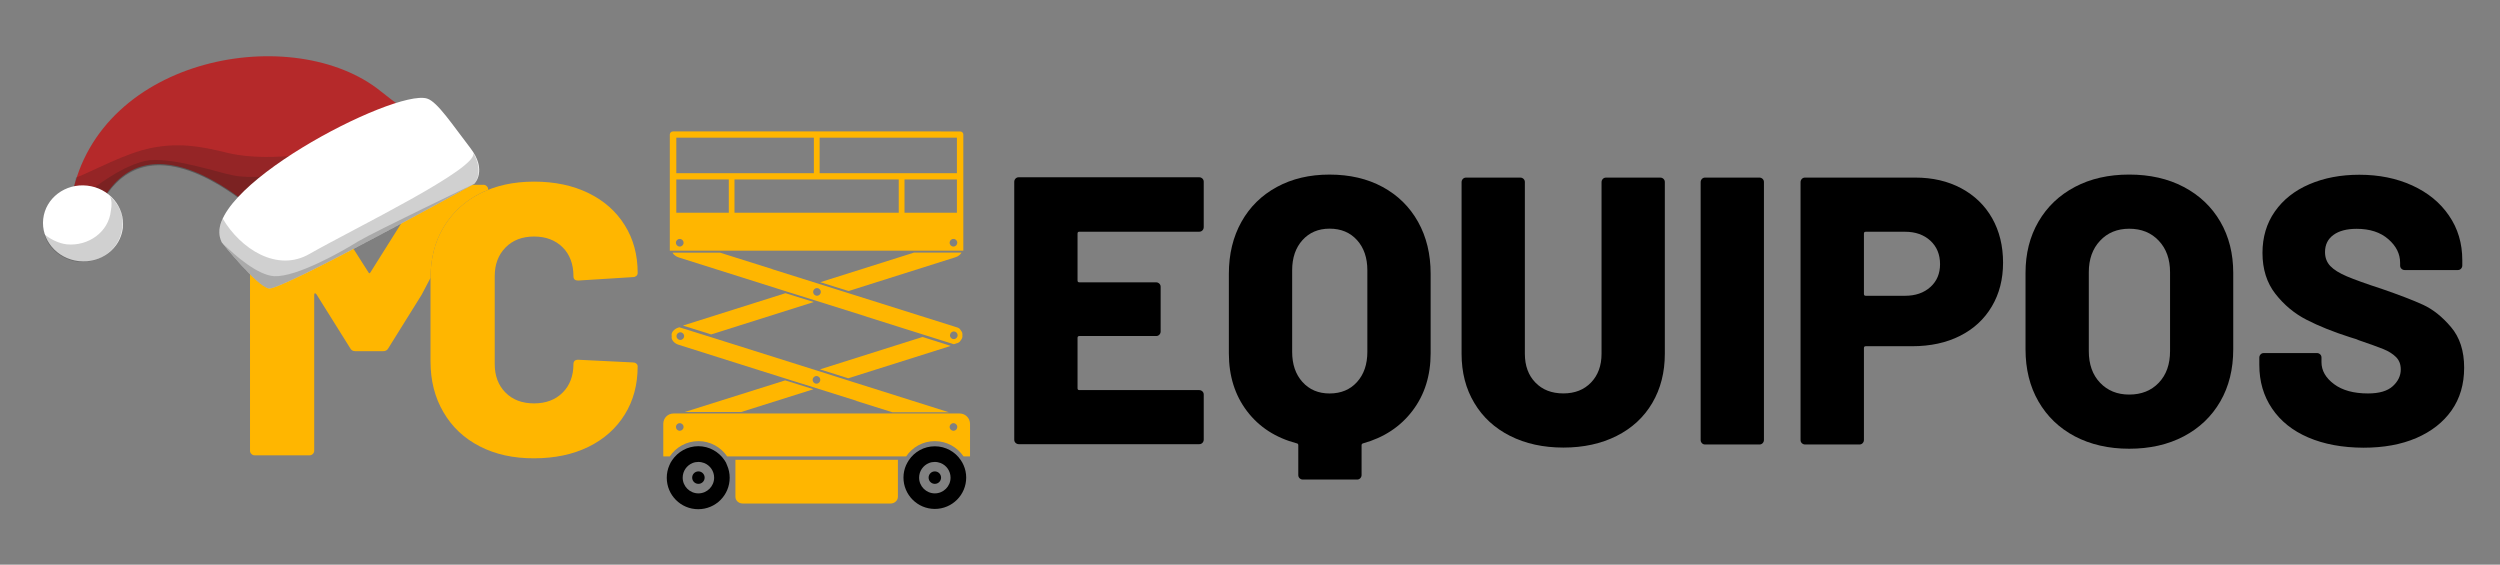
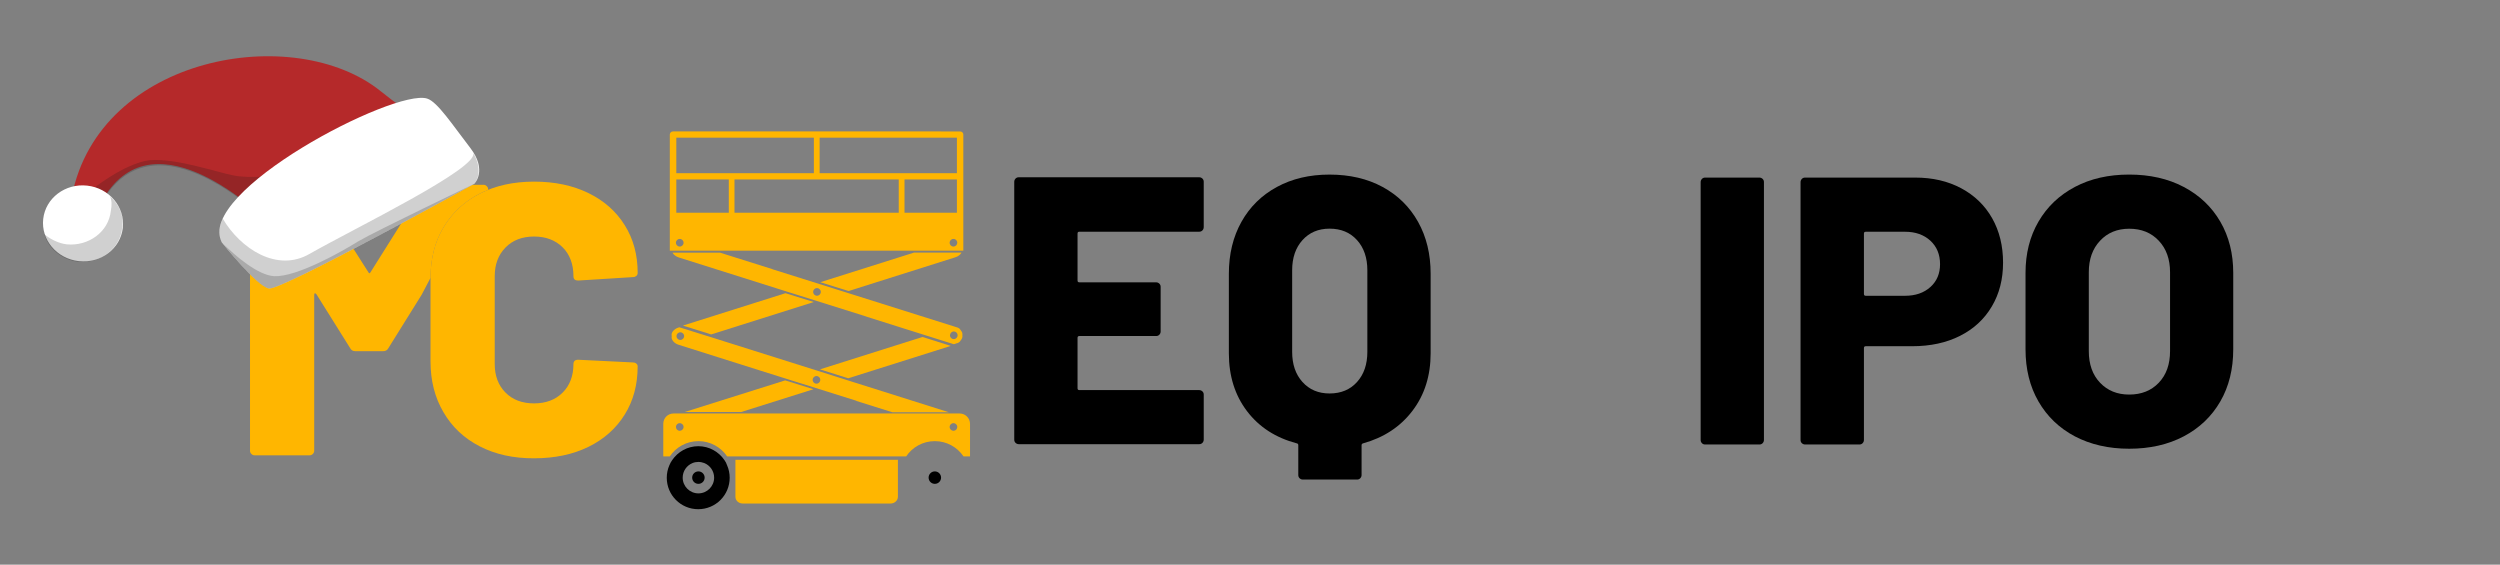
<svg xmlns="http://www.w3.org/2000/svg" xmlns:ns1="http://www.inkscape.org/namespaces/inkscape" version="1.1" id="svg2" ns1:version="0.92.1 r15371" x="0px" y="0px" viewBox="0 0 243.5 55" style="enable-background:new 0 0 243.5 55;" xml:space="preserve">
  <rect x="0" y="0" width="243.5" height="55" fill="#808080" stroke="none" />
  <style type="text/css">
	.st0{fill:#FFB600;}
	.st1{fill-rule:evenodd;clip-rule:evenodd;fill:#B5292A;}
	.st2{opacity:0.2;fill-rule:evenodd;clip-rule:evenodd;fill:#181714;}
	.st3{fill-rule:evenodd;clip-rule:evenodd;fill:#FFFFFF;}
</style>
  <g>
    <g id="g10" transform="matrix(1.333,0,0,-1.333,0,45)" ns1:groupmode="layer" ns1:label="Logo_MC">
      <g id="g12" transform="matrix(0.068,0,0,0.068,-0.701,-1.739)">
        <g>
          <g id="g14">
            <g id="g20" transform="translate(257.947,322.055)">
              <path id="path22" ns1:connector-curvature="0" class="st0" d="M215-98.6c0,20.5,4.6,38.6,13.9,54.2        c9.3,15.6,22.3,27.8,39,36.3c2.9,1.5,5.9,2.8,9,4v0.5c0,1.4-0.5,2.6-1.5,3.5c-1,1-2.1,1.5-3.5,1.5h-58.6        c-2.8,0-4.7-1.1-5.8-3.3l-56.9-90.5c-0.8-1.7-1.7-1.7-2.5,0L90.4-1.8c-1.4,2.2-3.3,3.3-5.8,3.3H26c-1.4,0-2.6-0.5-3.5-1.5        c-1-1-1.5-2.1-1.5-3.5v-280.8c0-1.4,0.5-2.6,1.5-3.5c1-1,2.1-1.5,3.5-1.5h59c1.4,0,2.6,0.5,3.5,1.5c1,1,1.5,2.1,1.5,3.5v167.4        c0,1.1,0.3,1.7,0.8,1.7c0.6,0,1.1-0.4,1.7-1.2l36.1-57.7c1.1-2.2,3-3.3,5.8-3.3h29.5c2.8,0,4.7,1.1,5.8,3.3l35.7,57.3" />
            </g>
            <g id="g24" transform="translate(310.905,140.96)">
              <path id="path26" ns1:connector-curvature="0" class="st0" d="M215-98.6c-16.8,8.6-29.8,20.8-39,36.6        C166.7-46.3,162-28,162-7.2v89.7c0,20.5,4.6,38.6,13.9,54.2c9.3,15.6,22.3,27.8,39,36.3c16.8,8.6,36.2,12.9,58.4,12.9        c22.1,0,41.6-4.1,58.4-12.3c16.8-8.2,29.8-19.7,39-34.5c9.3-14.8,13.9-31.9,13.9-51.3c0-1.4-0.5-2.5-1.5-3.3        c-1-0.8-2.1-1.2-3.5-1.2l-59-3.7c-3.3,0-5,1.5-5,4.6c0,13-3.9,23.4-11.6,31.1c-7.8,7.7-18,11.6-30.7,11.6        c-12.7,0-23-3.9-30.7-11.8c-7.8-7.9-11.6-18.2-11.6-30.9v-94.3c0-12.7,3.9-23,11.6-30.7c7.7-7.8,18-11.6,30.7-11.6        c12.7,0,23,3.9,30.7,11.6c7.7,7.7,11.6,18,11.6,30.7c0,3,1.7,4.6,5,4.6l59-2.9c1.4,0,2.6-0.4,3.5-1.2c1-0.8,1.5-1.8,1.5-2.9        c0-19.7-4.6-37-13.9-51.9c-9.3-15-22.3-26.5-39-34.7c-16.8-8.2-36.2-12.3-58.4-12.3C251.2-111.5,231.7-107.2,215-98.6" />
            </g>
            <g id="g28" transform="translate(1087.357,373.043)">
              <path id="path30" ns1:connector-curvature="0" d="M215-98.6c-1-1-2.1-1.4-3.5-1.4H82.8c-1.4,0-2-0.7-2-2v-50.4        c0-1.4,0.7-2,2-2h82.4c1.4,0,2.5-0.5,3.5-1.4c1-1,1.4-2.1,1.4-3.5v-47.9c0-1.4-0.5-2.5-1.4-3.5c-1-1-2.1-1.4-3.5-1.4H82.8        c-1.4,0-2-0.7-2-2v-54.1c0-1.4,0.7-2,2-2h128.7c1.4,0,2.5-0.5,3.5-1.4c1-1,1.4-2.1,1.4-3.5v-48.3c0-1.4-0.5-2.5-1.4-3.5        c-1-1-2.1-1.4-3.5-1.4H17.7c-1.4,0-2.5,0.5-3.5,1.4c-1,1-1.4,2.1-1.4,3.5v277c0,1.4,0.5,2.5,1.4,3.5c1,1,2.1,1.4,3.5,1.4        h193.8c1.4,0,2.5-0.5,3.5-1.4c1-1,1.4-2.1,1.4-3.5v-48.4C216.4-96.5,215.9-97.7,215-98.6" />
            </g>
            <g id="g32" transform="translate(1264.573,330.224)">
              <path id="path34" ns1:connector-curvature="0" d="M215-98.6c0,13.4-3.7,24.2-11.1,32.4c-7.4,8.2-17.2,12.3-29.5,12.3        c-12,0-21.7-4.1-29.1-12.3c-7.4-8.2-11.1-19-11.1-32.4v-87.7c0-13.4,3.7-24.2,11.1-32.4c7.4-8.2,17.1-12.3,29.1-12.3        c12.3,0,22.1,4.1,29.5,12.3c7.4,8.2,11.1,19,11.1,32.4V-98.6z M231.4-9.1c16.4-8.9,29.1-21.4,38.1-37.5        c9-16.1,13.5-34.7,13.5-55.7v-85.6c0-24-6.5-44.6-19.5-61.7c-13-17.1-30.7-28.8-53.1-35c-1.1-0.3-1.6-1-1.6-2v-32        c0-1.4-0.5-2.5-1.4-3.5c-1-1-2.1-1.4-3.5-1.4h-58.2c-1.4,0-2.5,0.5-3.5,1.4c-1,1-1.4,2.1-1.4,3.5v32c0,1.1-0.5,1.8-1.6,2        c-22.7,6-40.5,17.5-53.5,34.6c-13,17.1-19.5,37.8-19.5,62.1v85.6c0,21,4.5,39.6,13.5,55.7c9,16.1,21.7,28.6,38.1,37.5        c16.4,8.9,35.2,13.3,56.5,13.3C196,4.2,215-0.2,231.4-9.1" />
            </g>
            <g id="g36" transform="translate(1418.022,152.186)">
-               <path id="path38" ns1:connector-curvature="0" d="M215-98.6c-16.5,8.3-29.4,20.1-38.5,35.4        c-9.2,15.3-13.7,32.9-13.7,52.9v184.4c0,1.4,0.5,2.5,1.4,3.5c1,1,2.1,1.4,3.5,1.4h58.2c1.4,0,2.5-0.5,3.5-1.4        c1-1,1.4-2.1,1.4-3.5V-10.3c0-12.8,3.8-23.2,11.3-30.9c7.5-7.8,17.5-11.7,30.1-11.7c12.3,0,22.2,3.9,29.7,11.7        c7.5,7.8,11.3,18.1,11.3,30.9v184.4c0,1.4,0.5,2.5,1.4,3.5c1,1,2.1,1.4,3.5,1.4h58.2c1.4,0,2.5-0.5,3.5-1.4        c1-1,1.4-2.1,1.4-3.5V-10.3c0-19.9-4.5-37.6-13.5-52.9c-9-15.3-21.8-27.1-38.3-35.4c-16.5-8.3-35.6-12.5-57.2-12.5        C250.6-111.1,231.5-106.9,215-98.6" />
-             </g>
+               </g>
            <g id="g40" transform="translate(1624.12,144.4)">
              <path id="path42" ns1:connector-curvature="0" d="M215-98.6c-1,1-1.4,2.1-1.4,3.5v277c0,1.4,0.5,2.5,1.4,3.5        c1,1,2.1,1.4,3.5,1.4h58.2c1.4,0,2.5-0.5,3.5-1.4c1-1,1.4-2.1,1.4-3.5v-277c0-1.4-0.5-2.5-1.4-3.5c-1-1-2.1-1.4-3.5-1.4h-58.2        C217.1-100,215.9-99.6,215-98.6" />
            </g>
            <g id="g44" transform="translate(1869.562,312.194)">
              <path id="path46" ns1:connector-curvature="0" d="M215-98.6c7,6.3,10.4,14.5,10.4,24.6c0,10.4-3.5,18.8-10.4,25.2        c-7,6.4-16.1,9.6-27.2,9.6h-42.2c-1.4,0-2-0.7-2-2V-106c0-1.4,0.7-2,2-2h42.2C198.9-108,208-104.9,215-98.6 M248.2,7.5        c14.3-7.7,25.4-18.4,33.2-32.2c7.8-13.8,11.7-29.7,11.7-47.7c0-17.8-4-33.5-12.1-47.1c-8.1-13.7-19.5-24.2-34.2-31.6        c-14.7-7.4-31.8-11.1-51.2-11.1h-50c-1.4,0-2-0.7-2-2v-98.7c0-1.4-0.5-2.5-1.4-3.5c-1-1-2.1-1.4-3.5-1.4H80.4        c-1.4,0-2.5,0.5-3.5,1.4c-1,1-1.4,2.1-1.4,3.5v277c0,1.4,0.5,2.5,1.4,3.5c1,1,2.1,1.4,3.5,1.4h118.4        C217.4,19,233.8,15.2,248.2,7.5" />
            </g>
            <g id="g48" transform="translate(2115,209.347)">
              <path id="path50" ns1:connector-curvature="0" d="M215-98.6c8.1,8.5,12.1,19.8,12.1,34v84.8c0,13.9-4,25.2-12.1,33.8        c-8.1,8.6-18.6,12.9-31.8,12.9c-12.8,0-23.3-4.3-31.3-12.9c-8.1-8.6-12.1-19.9-12.1-33.8v-84.8c0-14.2,4-25.5,12.1-34        c8.1-8.5,18.5-12.7,31.3-12.7C196.3-111.3,206.9-107.1,215-98.6 M124.8-156.2c-16.8,8.9-29.8,21.4-39.1,37.5        c-9.3,16.1-13.9,34.8-13.9,56.1v82c0,20.8,4.6,39.1,13.9,55.1c9.3,16,22.3,28.4,39.1,37.3c16.8,8.9,36.3,13.3,58.4,13.3        s41.7-4.4,58.6-13.3c16.9-8.9,30-21.3,39.3-37.3c9.3-16,13.9-34.4,13.9-55.1v-82c0-21.3-4.6-40-13.9-56.1        c-9.3-16.1-22.4-28.6-39.3-37.5c-16.9-8.9-36.5-13.3-58.6-13.3S141.6-165,124.8-156.2" />
            </g>
            <g id="g52" transform="translate(2275.616,150.547)">
-               <path id="path54" ns1:connector-curvature="0" d="M215-98.6c-16.8,7.2-29.8,17.6-38.9,31.1        c-9.2,13.5-13.7,29.2-13.7,46.9v7.8c0,1.4,0.5,2.5,1.4,3.5c1,1,2.1,1.4,3.5,1.4h57c1.4,0,2.5-0.5,3.5-1.4c1-1,1.4-2.1,1.4-3.5        v-4.9c0-9,4.5-16.9,13.5-23.6c9-6.7,21.2-10,36.5-10c12,0,20.9,2.6,26.6,7.8c5.7,5.2,8.6,11.2,8.6,18c0,5.5-1.7,9.9-5.1,13.3        c-3.4,3.4-8,6.3-13.7,8.6c-5.7,2.3-14.6,5.5-26.6,9.6c-1.6,0.8-3.3,1.4-4.9,1.8c-1.6,0.4-3.1,0.9-4.5,1.4        c-17.8,5.7-33.2,11.9-46.3,18.6c-13.1,6.7-24.3,16-33.6,27.9c-9.3,11.9-13.9,26.6-13.9,44c0,16.9,4.4,31.8,13.3,44.5        c8.9,12.7,21.2,22.5,37.1,29.3c15.8,6.8,33.7,10.2,53.7,10.2c21,0,39.9-3.8,56.8-11.5c16.8-7.7,30-18.4,39.5-32.4        c9.6-13.9,14.3-29.9,14.3-47.9v-5.7c0-1.4-0.5-2.5-1.4-3.5c-1-1-2.1-1.4-3.5-1.4h-57c-1.4,0-2.5,0.5-3.5,1.4        c-1,1-1.4,2.1-1.4,3.5v2.9c0,9.6-4.2,18-12.7,25.4c-8.5,7.4-19.8,11.1-34,11.1c-10.7,0-19-2.2-25-6.6c-6-4.4-9-10.5-9-18.4        c0-6,1.9-11,5.7-15c3.8-4,9.8-7.7,17.8-11.1c8.1-3.4,20.4-7.9,37.1-13.3c19.1-6.6,34-12.3,44.7-17.2        c10.7-4.9,20.7-12.9,30.1-24c9.4-11.1,14.1-25.6,14.1-43.6c0-17.8-4.5-33.1-13.5-45.9c-9-12.8-21.7-22.7-37.9-29.7        c-16.3-7-35.2-10.4-56.8-10.4C251.5-109.5,231.8-105.8,215-98.6" />
-             </g>
+               </g>
            <g id="g56" transform="translate(585.535,86.773)">
              <path id="path58" ns1:connector-curvature="0" class="st0" d="M215-98.6c0-4,3.5-7.2,7.9-7.2h158.8        c4.3,0,7.9,3.2,7.9,7.2v39.8H215V-98.6z" />
            </g>
            <g id="g60" transform="translate(545.775,90.463)">
              <path id="path62" ns1:connector-curvature="0" d="M215-98.6c-9.3,0-16.9,7.6-16.9,16.9c0,7.1,4.4,13.2,10.6,15.7        c1.9,0.8,4.1,1.2,6.3,1.2c2.2,0,4.3-0.5,6.3-1.2c6.2-2.5,10.6-8.6,10.6-15.7C231.9-91,224.3-98.6,215-98.6 M243-62.9        c-6.1,9-16.4,15-28.1,15c-11.7,0-22-6-28.1-15c-1.2-1.7-2.2-3.5-3-5.5c-1.8-4.1-2.8-8.6-2.8-13.4c0-18.7,15.1-33.8,33.8-33.8        s33.8,15.1,33.8,33.8c0,4.8-1,9.3-2.8,13.4C245.2-66.4,244.2-64.6,243-62.9" />
            </g>
            <g id="g64" transform="translate(545.775,114.098)">
              <path id="path66" ns1:connector-curvature="0" d="M215-98.6c-3.7,0-6.7-3-6.7-6.7c0-3.7,3-6.7,6.7-6.7s6.7,3,6.7,6.7        C221.7-101.6,218.7-98.6,215-98.6" />
            </g>
            <g id="g68" transform="translate(799.817,90.463)">
-               <path id="path70" ns1:connector-curvature="0" d="M215-98.6c-9.3,0-16.9,7.6-16.9,16.9c0,7.1,4.4,13.2,10.6,15.7        c1.9,0.8,4.1,1.2,6.3,1.2s4.3-0.5,6.3-1.2c6.2-2.5,10.6-8.6,10.6-15.7C231.9-91,224.3-98.6,215-98.6 M242.9-62.9        c-6,9-16.3,14.9-27.9,14.9c-11.6,0-21.9-5.9-27.9-14.9c-1.1-1.7-2.1-3.5-3-5.4c-1.8-4.1-2.8-8.6-2.8-13.3        c0-18.6,15.1-33.7,33.7-33.7s33.7,15.1,33.7,33.7c0,4.7-1,9.2-2.8,13.3C245.1-66.5,244.1-64.6,242.9-62.9" />
-             </g>
+               </g>
            <g id="g72" transform="translate(799.817,114.098)">
              <path id="path74" ns1:connector-curvature="0" d="M215-98.6c-3.7,0-6.7-3-6.7-6.7c0-3.7,3-6.7,6.7-6.7        c3.7,0,6.7,3,6.7,6.7C221.7-101.6,218.7-98.6,215-98.6" />
            </g>
            <g id="g76" transform="translate(820.033,157.71)">
              <path id="path78" ns1:connector-curvature="0" class="st0" d="M215-98.6c-0.1,0-0.1,0-0.2,0c0,0-0.1,0-0.1,0        c-2.2,0.1-4,1.9-4,4.1c0,2.3,1.8,4.1,4.1,4.1c2.3,0,4.1-1.8,4.1-4.1C218.9-96.7,217.2-98.5,215-98.6 M-79.2-98.6        c0,0-0.1,0-0.1,0c-0.1,0-0.1,0-0.2,0c-2.2,0.1-3.9,1.9-3.9,4.1c0,2.3,1.8,4.1,4.1,4.1c2.3,0,4.1-1.8,4.1-4.1        C-75.2-96.7-77-98.5-79.2-98.6 M221.5-80h-7h-60.7H-18.4H-79h-3h-4c-6.1,0-11-4.9-11-11v-35.1h7c6.6,9.9,17.9,16.4,30.8,16.4        c12.8,0,24.1-6.5,30.8-16.4H164c6.6,9.9,17.9,16.4,30.8,16.4c12.8,0,24.1-6.5,30.8-16.4h7V-91C232.5-84.9,227.6-80,221.5-80" />
            </g>
            <g id="g80" transform="translate(786.529,258.534)">
              <path id="path82" ns1:connector-curvature="0" class="st0" d="M215-98.6l-110.1-34.8l30.3-9.6l110.2,34.8L215-98.6z" />
            </g>
            <g id="g84" transform="translate(672.642,208.347)">
              <path id="path86" ns1:connector-curvature="0" class="st0" d="M215-98.6c-2.3,0-4.1,1.8-4.1,4.1c0,2.3,1.8,4.1,4.1,4.1        c2.3,0,4.1-1.8,4.1-4.1C219.1-96.8,217.2-98.6,215-98.6 M68.7-51.6c-2.3,0-4.1,1.8-4.1,4.1c0,2.3,1.8,4.1,4.1,4.1        c2.3,0,4.1-1.8,4.1-4.1S70.9-51.6,68.7-51.6 M296.5-129.3h60.7L245.7-94.1l0,0l-30.3,9.6l0,0L102.2-48.8L67.6-38l-0.7-0.2        c-5.2-1.6-8.5-5.8-7.4-9.3c-1-3.5,2.3-7.7,7.4-9.3L156.1-85L258-117l0-0.2L296.5-129.3z" />
            </g>
            <g id="g88" transform="translate(591.675,177.884)">
              <path id="path90" ns1:connector-curvature="0" class="st0" d="M215-98.6l77.7,24.5l-30.4,9.5L154.3-98.6H215z" />
            </g>
            <g id="g92" transform="translate(673.181,311.046)">
              <path id="path94" ns1:connector-curvature="0" class="st0" d="M215-98.6c2.3,0,4.1-1.8,4.1-4.1c0-2.3-1.8-4.1-4.1-4.1        c-2.3,0-4.1,1.8-4.1,4.1C210.9-100.4,212.7-98.6,215-98.6 M362-145.2c2.3,0,4.1-1.8,4.1-4.1c0-2.3-1.8-4.1-4.1-4.1        s-4.1,1.8-4.1,4.1C358-147,359.8-145.2,362-145.2 M110.8-60.5H59.7c1.2-2.2,3.7-4.2,6.9-5.2l106.7-33.7l92.7-29.1l0-0.1        l55.4-17.5l40.7-12.8l1.5,0.5c0.3,0.1,0.5,0.2,0.8,0.3c2.3,0.4,4.2,1.6,5,3.3c1.5,1.7,2.2,3.7,1.8,5.5        c0.4,1.8-0.3,3.8-1.8,5.5c-0.8,1.7-2.7,2.9-5,3.3c-0.3,0.1-0.5,0.2-0.8,0.3L249-104.1l-81.7,25.7l0,0.1L110.8-60.5z" />
            </g>
            <g id="g96" transform="translate(559.516,261.272)">
              <path id="path98" ns1:connector-curvature="0" class="st0" d="M215-98.6l110.2,34.8l-30.4,9.5L184.6-89.1L215-98.6z" />
            </g>
            <g id="g100" transform="translate(828.514,349.188)">
              <path id="path102" ns1:connector-curvature="0" class="st0" d="M215-98.6h-51.1L63.2-130.4l30.4-9.5l114.5,36.2        C211.3-102.8,213.8-100.8,215-98.6" />
            </g>
            <g id="g104" transform="translate(525.733,363.897)">
              <path id="path106" ns1:connector-curvature="0" class="st0" d="M215-98.6c2.3,0,4.1-1.8,4.1-4.1c0-2.3-1.8-4.1-4.1-4.1        c-2.3,0-4.1,1.8-4.1,4.1C210.9-100.4,212.7-98.6,215-98.6 M211.3-34.7h56.4v-35.8h-56.4V-34.7z M211.3,10.2h147.8V-28H211.3        V10.2z M365.3,10.2h147.5V-28H365.3V10.2z M509.1-106.8c-2.3,0-4.1,1.8-4.1,4.1c0,2.3,1.8,4.1,4.1,4.1c2.3,0,4.1-1.8,4.1-4.1        C513.2-104.9,511.4-106.8,509.1-106.8 M456.5-34.7h56.3v-35.8h-56.3L456.5-34.7z M450.3-70.5H273.8v35.8h176.5V-70.5z         M258.2-111.2h208.4h51.1h2v24.8v15.9v84c0,1.9-1.5,3.4-3.4,3.4h0h0H207.8h-0.1c-1.9,0-3.4-1.5-3.4-3.4v-84v-15.9v-24.8h2.8        H258.2z" />
            </g>
          </g>
        </g>
      </g>
    </g>
    <g>
      <path class="st1" d="M7,19.1C9.7,5.4,28.7,2.1,37.1,8.9c3,2.4,4.6,3.2,4.6,3.2l-15.9,9.2c-0.1,0-10.6-10.5-15.7-2l-1.5,2.4L7,19.1    z" />
-       <path class="st2" d="M7.4,17.3c1.6-0.6,4.8-2.4,7.4-2.9c2.6-0.5,4.6-0.2,7.4,0.5c4.8,1.1,9.3-0.6,14.1,0.4l-10.5,6.1    c-0.1,0-10.6-10.5-15.7-2l-1.5,2.4L7,19.1C7.1,18.5,7.3,17.9,7.4,17.3z" />
      <path class="st2" d="M22.8,17.1c-1.6-0.3-5.6-1.7-8.2-1.5c-2.5,0.3-5.7,2.9-5.7,2.9l1.1,1.1l0.1-0.2c4-6.5,11.1-1.8,14.2,0.7    c1.6-1,2.5-3,2.5-3S24.4,17.4,22.8,17.1z" />
      <path class="st3" d="M21.6,23.6c0,0,3.4,4.3,4.6,4.5c1.2,0.2,20-10.2,20-10.2s1.3-1.3-0.4-3.5c-1.7-2.2-3.2-4.5-4.2-4.8    C38.4,8.6,19,18.7,21.6,23.6z" />
      <ellipse transform="matrix(0.11 -0.994 0.994 0.11 -14.475 27.411)" class="st3" cx="8.1" cy="21.8" rx="3.7" ry="3.9" />
      <path class="st2" d="M10.7,19.1c0.9,0.8,1.4,1.9,1.2,3.1c-0.2,2-2.1,3.5-4.3,3.3c-1.6-0.2-2.9-1.3-3.3-2.7c0.6,0.5,1.4,0.9,2.2,1    c2.1,0.2,4.1-1.2,4.3-3.3C10.9,20,10.9,19.5,10.7,19.1z" />
-       <path class="st2" d="M21.7,21.3c1.7,2.9,5.3,5.3,8.5,3.4c4.4-2.5,16.4-8.3,15.9-9.8c1.1,1.9,0.1,3,0.1,3s-18.8,10.4-20,10.2    c-1.2-0.2-4.6-4.5-4.6-4.5C21.2,23,21.3,22.2,21.7,21.3z" />
+       <path class="st2" d="M21.7,21.3c1.7,2.9,5.3,5.3,8.5,3.4c4.4-2.5,16.4-8.3,15.9-9.8c1.1,1.9,0.1,3,0.1,3s-18.8,10.4-20,10.2    c-1.2-0.2-4.6-4.5-4.6-4.5C21.2,23,21.3,22.2,21.7,21.3" />
      <path class="st2" d="M26.7,26.9c-1.6-0.1-3.8-2-4.9-3.1c0.6,0.8,3.4,4.2,4.4,4.3c1.2,0.2,20-10.2,20-10.2s-9.6,4.6-11.3,5.6    C33.3,24.5,28.9,27,26.7,26.9z" />
    </g>
  </g>
</svg>